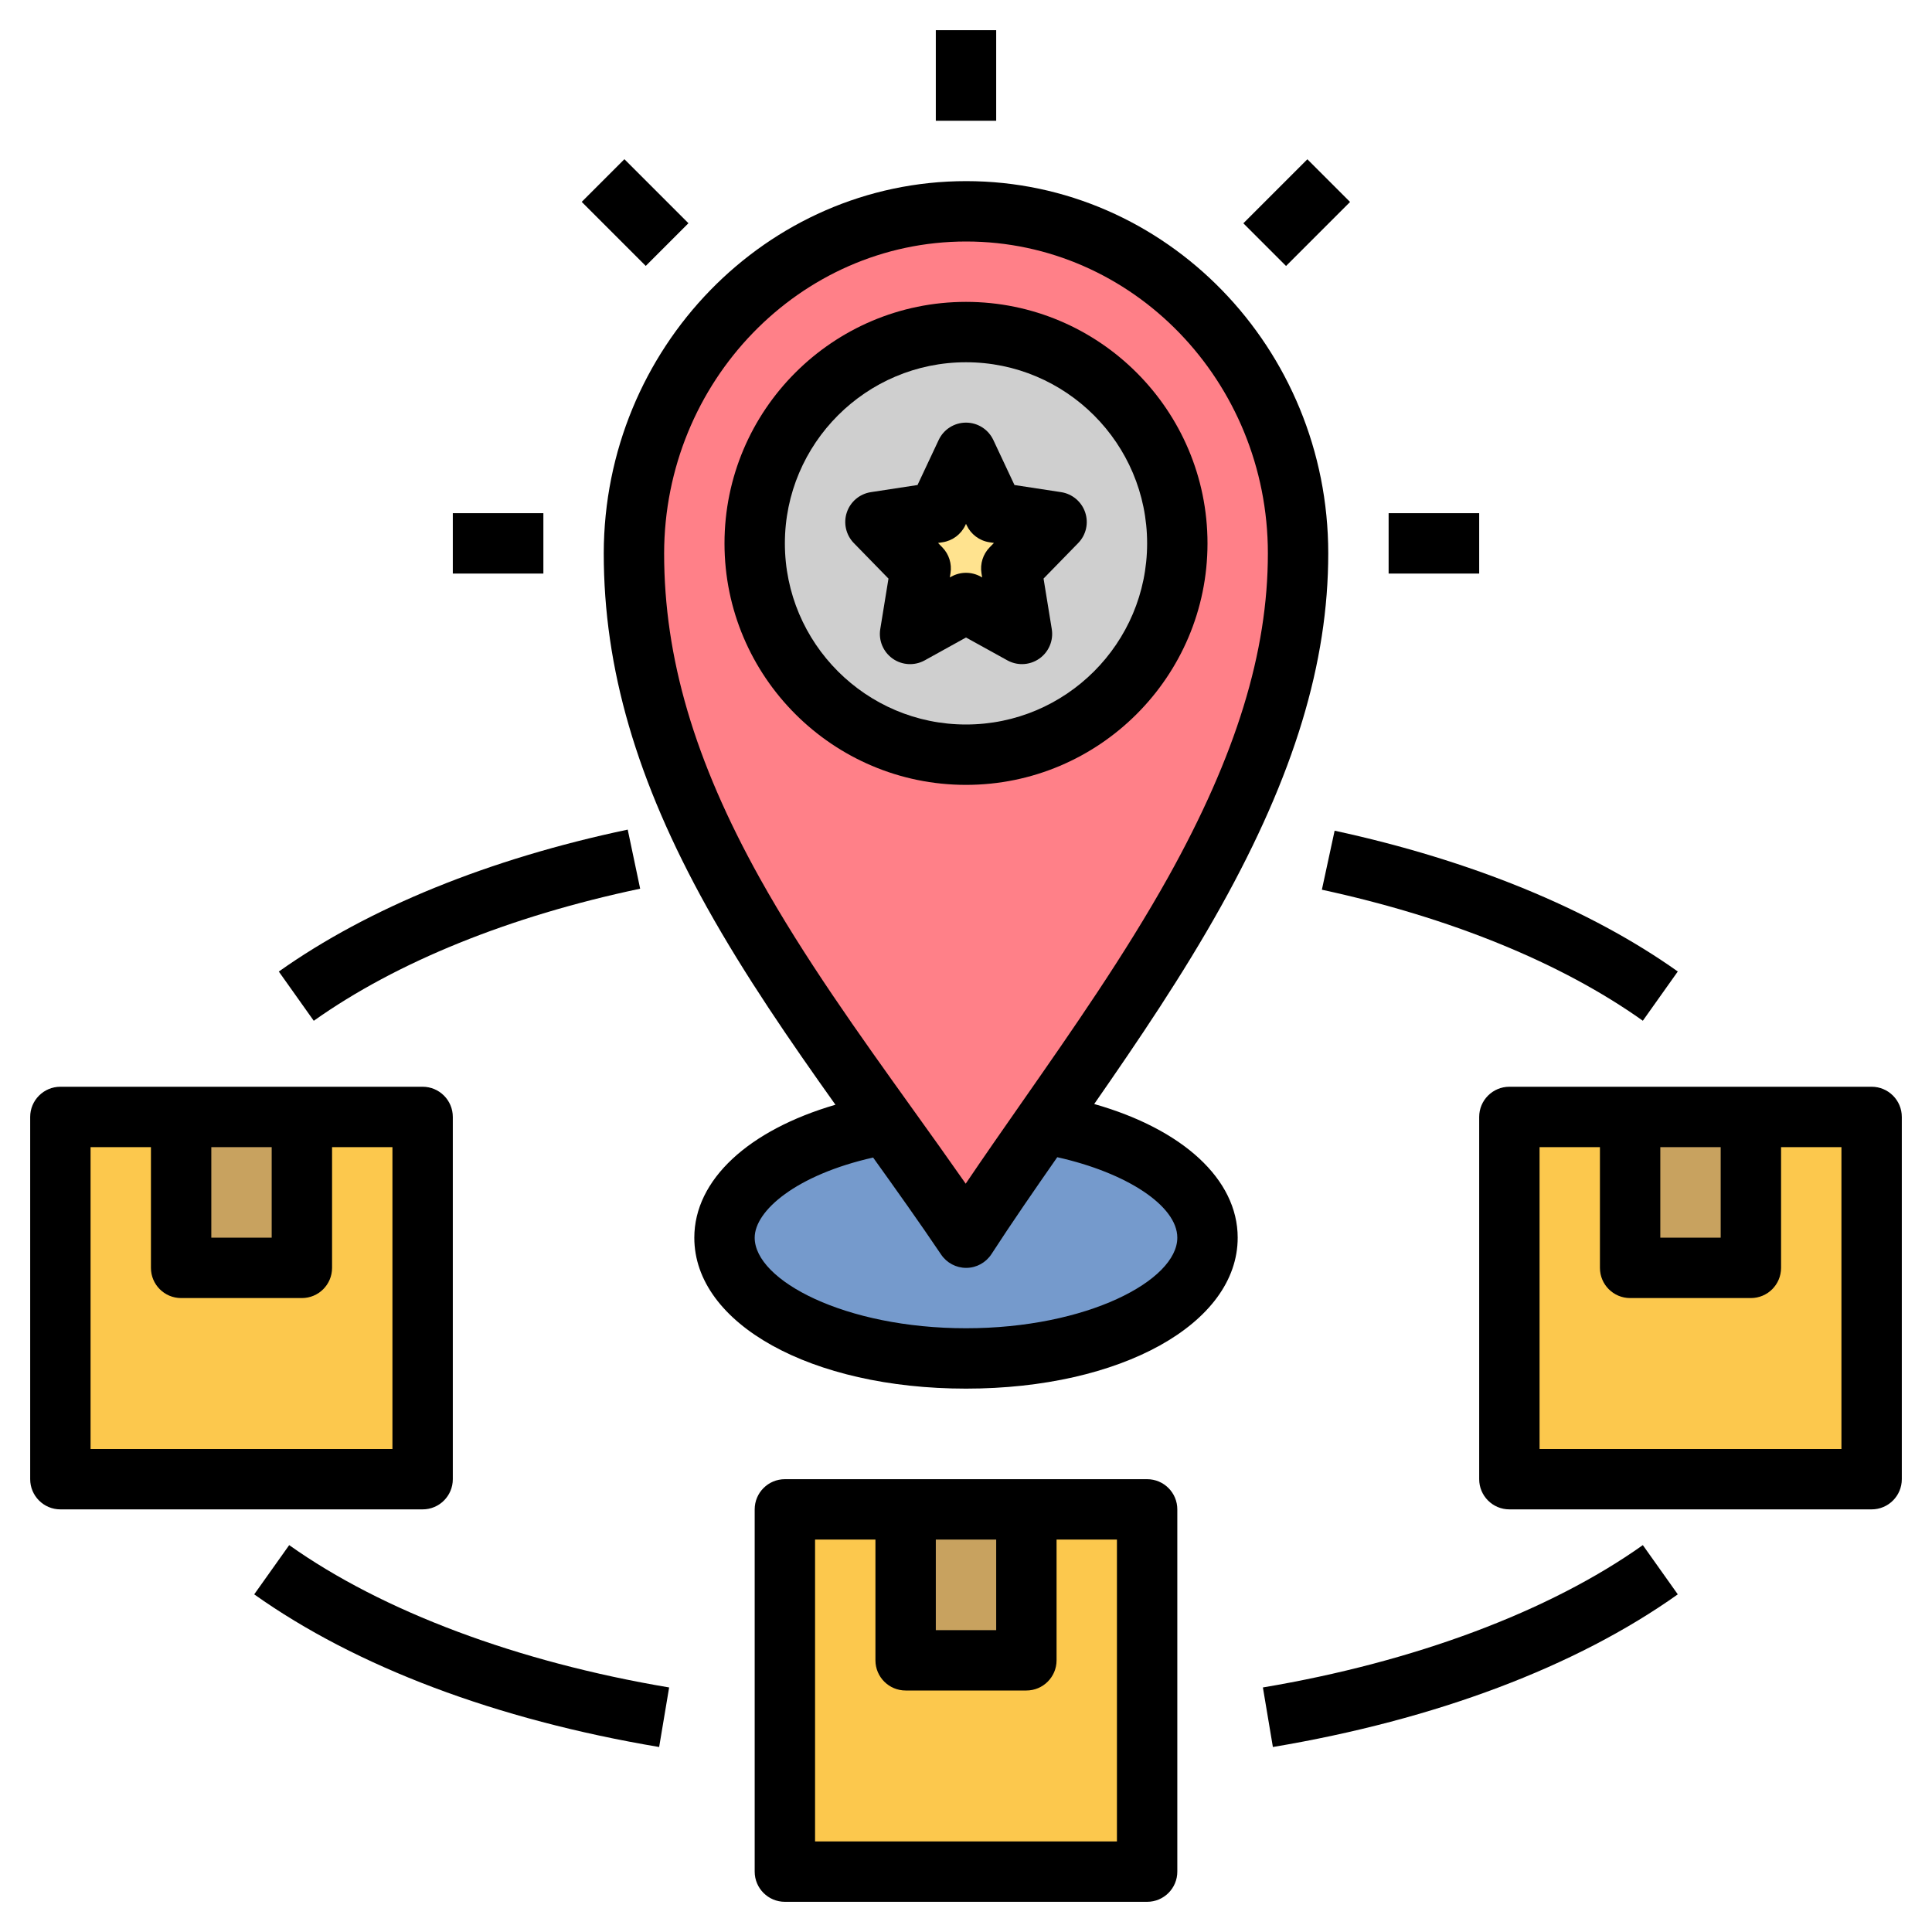
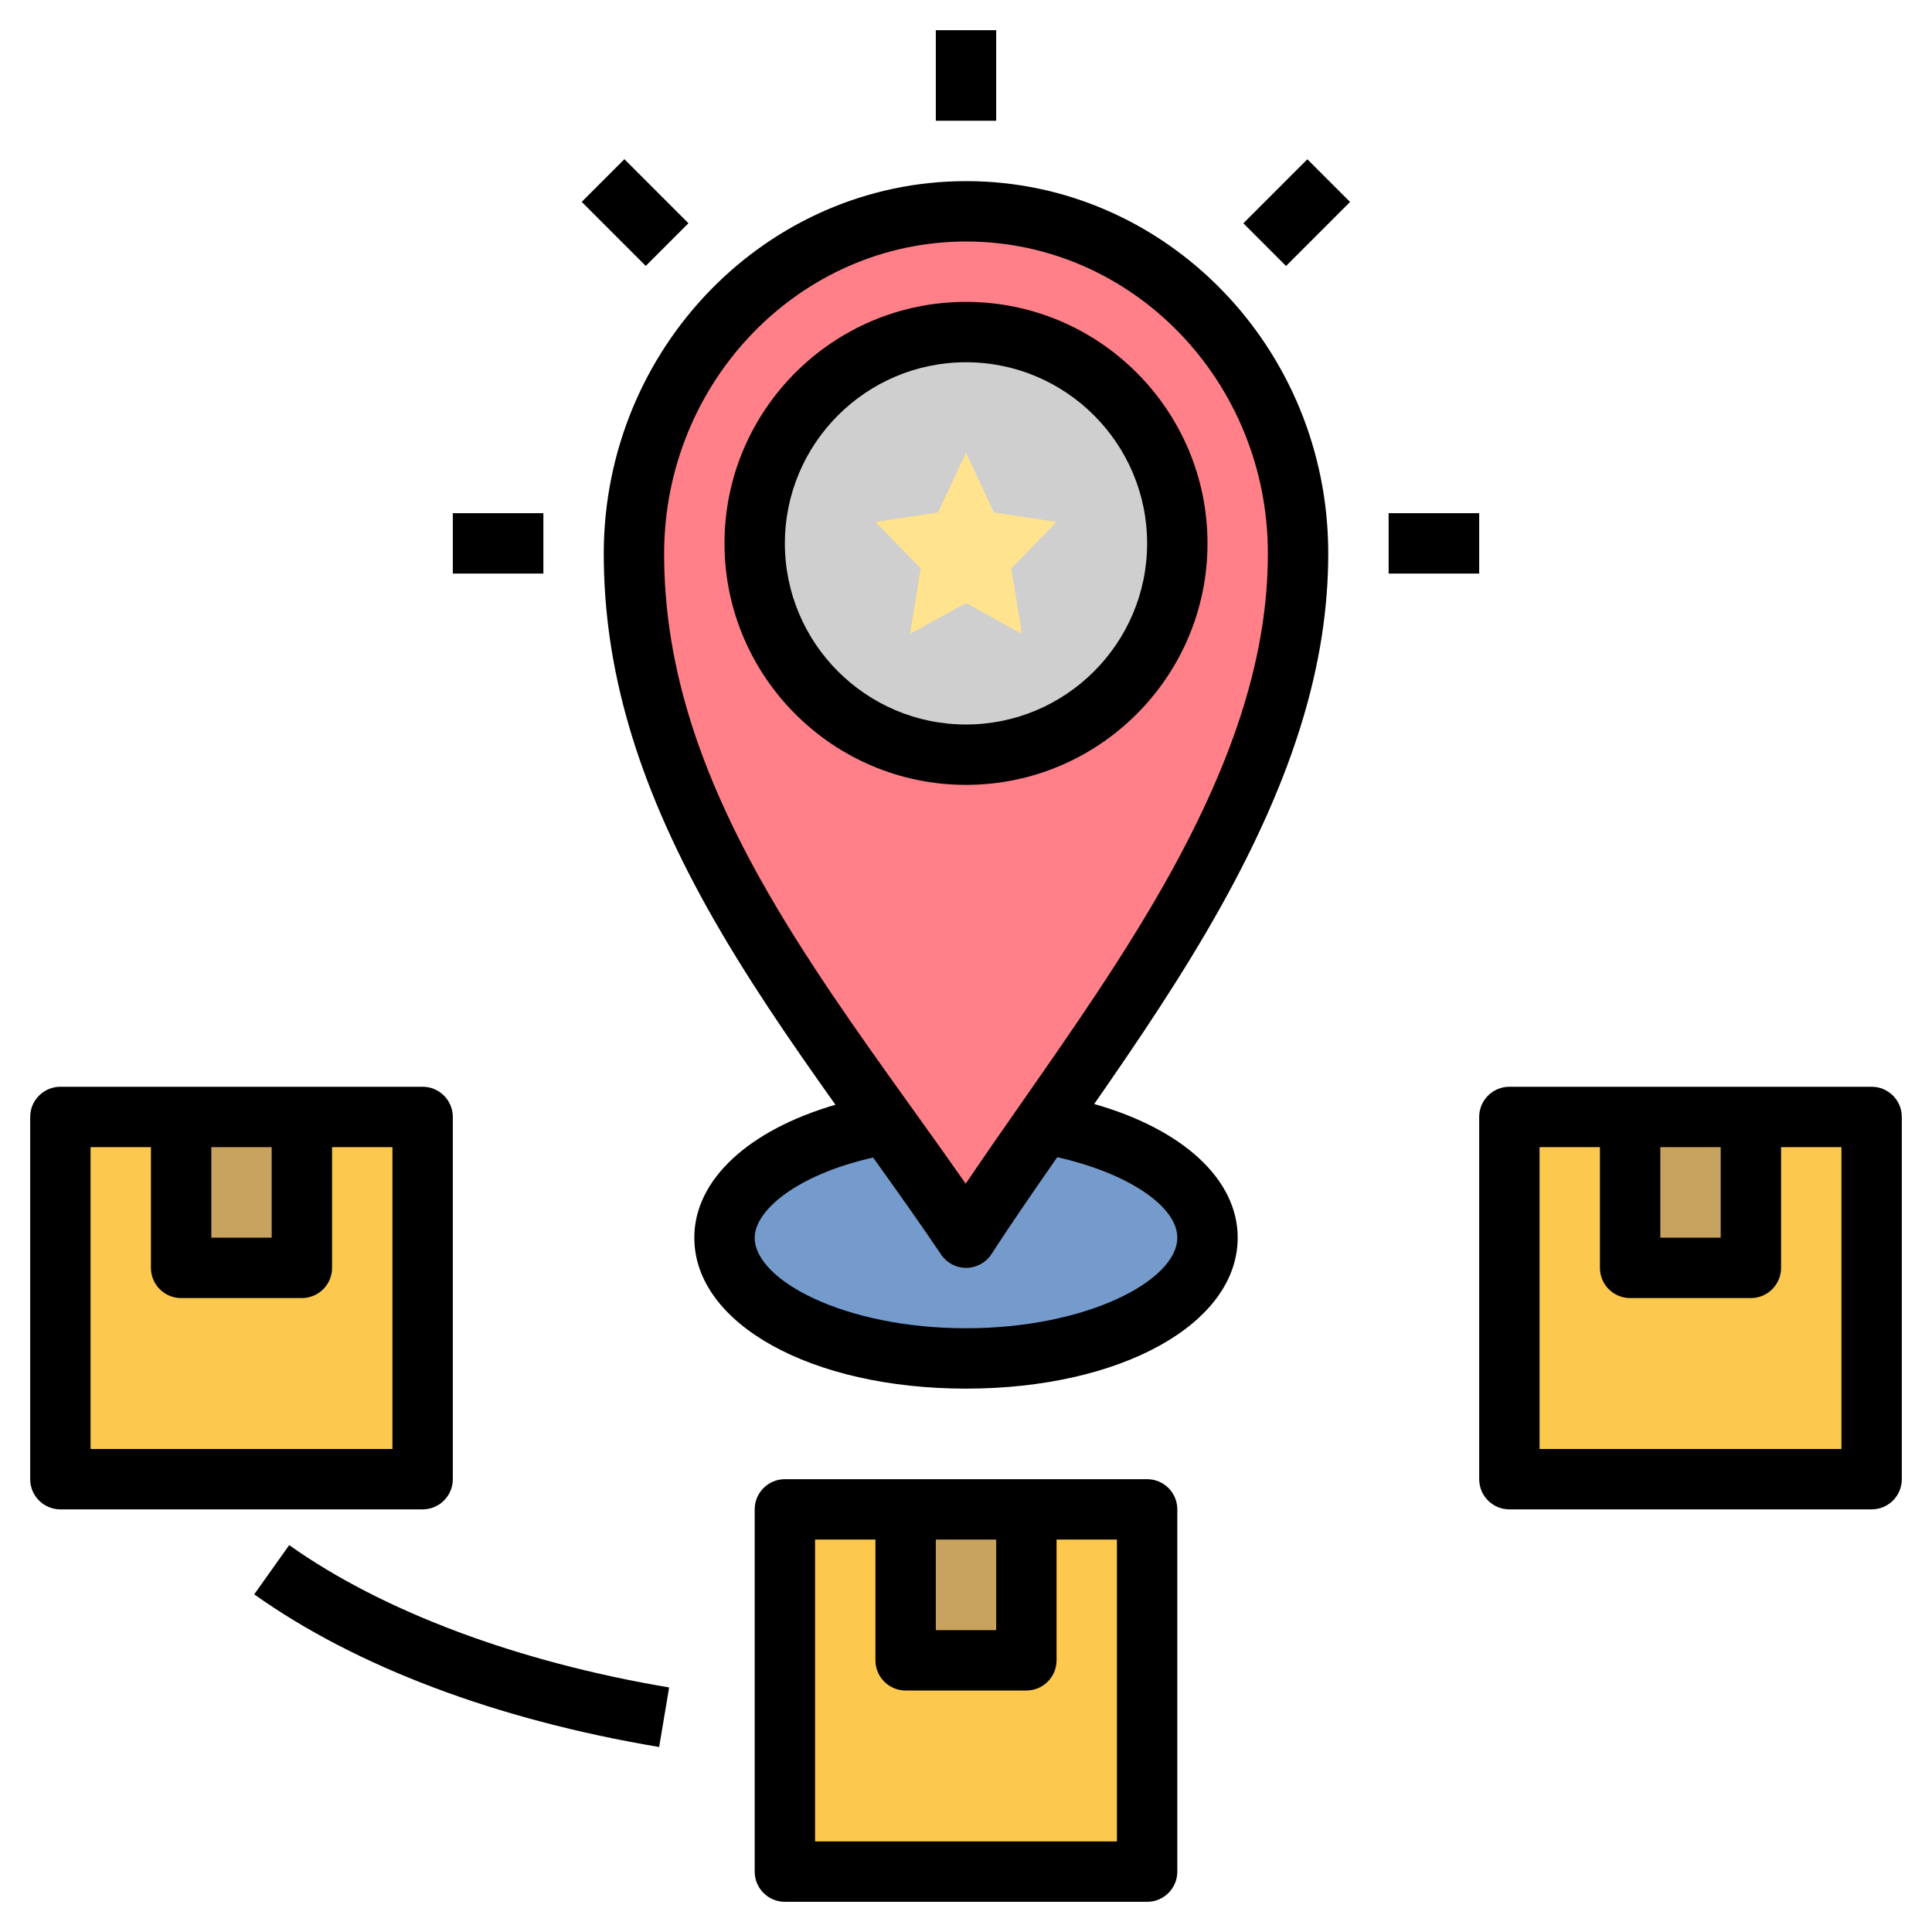
<svg xmlns="http://www.w3.org/2000/svg" id="Layer_1_1_" height="512" viewBox="0 0 64 64" width="512">
  <path d="m2 37h12v12h-12z" fill="#fcc84d" />
  <path d="m50 37h12v12h-12z" fill="#fcc84d" />
  <path d="m6 37h4v5h-4z" fill="#c8a25f" />
  <path d="m26 50h12v12h-12z" fill="#fcc84d" />
  <path d="m54 37h4v5h-4z" fill="#c8a25f" />
  <path d="m30 50h4v5h-4z" fill="#c8a25f" />
  <ellipse cx="32" cy="41" fill="#759acc" rx="8" ry="4" />
  <path d="m43 18.33c0 3.91-1.449 7.66-3.427 11.21-2.278 4.08-5.27 7.91-7.568 11.46-2.495-3.7-5.477-7.42-7.713-11.43-1.925-3.46-3.292-7.15-3.292-11.24.01-6.26 4.928-11.33 11.005-11.33s10.995 5.07 10.995 11.33z" fill="#ff8088" />
  <circle cx="32" cy="18" fill="#cfcfcf" r="7" />
  <path d="m32 15 .927 1.975 2.073.317-1.5 1.537.354 2.171-1.854-1.025-1.854 1.025.354-2.171-1.5-1.537 2.073-.317z" fill="#ffe38f" />
  <path d="m31 1h2v3h-2z" />
  <path d="m23.418 30.057c1.264 2.266 2.758 4.433 4.257 6.539-2.879.84-4.675 2.486-4.675 4.404 0 2.851 3.869 5 9 5s9-2.149 9-5c0-1.938-1.823-3.595-4.753-4.428 1.462-2.104 2.93-4.271 4.199-6.545 2.425-4.352 3.554-8.069 3.554-11.697 0-6.799-5.381-12.33-11.995-12.33-6.609 0-11.994 5.531-12.005 12.33 0 3.809 1.086 7.535 3.418 11.727zm15.582 10.943c0 1.416-2.994 3-7 3s-7-1.584-7-3c0-.896 1.38-2.081 3.923-2.655.771 1.077 1.534 2.147 2.253 3.214.186.276.497.441.829.441h.009c.336-.003.647-.175.83-.457.674-1.04 1.412-2.108 2.179-3.209 2.298.513 3.977 1.61 3.977 2.666zm-6.995-33c5.512 0 9.995 4.634 9.995 10.33 0 3.274-1.049 6.682-3.3 10.723-1.436 2.571-3.164 5.048-4.835 7.443-.651.933-1.278 1.831-1.875 2.715-.577-.826-1.17-1.655-1.769-2.489-1.764-2.462-3.589-5.008-5.056-7.639-2.159-3.881-3.165-7.298-3.165-10.751.009-5.697 4.498-10.332 10.005-10.332z" />
  <path d="m32 26c4.411 0 8-3.589 8-8s-3.589-8-8-8-8 3.589-8 8 3.589 8 8 8zm0-14c3.309 0 6 2.691 6 6s-2.691 6-6 6-6-2.691-6-6 2.691-6 6-6z" />
-   <path d="m29.432 19.167-.272 1.672c-.062.378.098.758.411.979.312.22.724.243 1.06.058l1.369-.758 1.37.757c.151.083.318.125.484.125.202 0 .404-.062.576-.183.313-.22.473-.601.411-.979l-.272-1.672 1.147-1.176c.262-.268.352-.66.232-1.016-.119-.355-.427-.614-.797-.671l-1.545-.236-.701-1.492c-.165-.351-.517-.575-.905-.575s-.74.224-.905.575l-.701 1.492-1.545.236c-.37.057-.678.315-.797.671-.119.355-.029.748.232 1.016zm1.792-1.204c.33-.05.612-.262.754-.563l.022-.047.022.047c.142.302.424.513.754.563l.149.023-.141.145c-.222.227-.322.546-.271.859l.022.138-.051-.028c-.15-.083-.317-.125-.484-.125s-.333.042-.484.125l-.052.028.022-.138c.051-.313-.049-.632-.271-.859l-.141-.145z" />
  <path d="m26 49c-.552 0-1 .448-1 1v12c0 .552.448 1 1 1h12c.552 0 1-.448 1-1v-12c0-.552-.448-1-1-1zm5 2h2v3h-2zm6 10h-10v-10h2v4c0 .552.448 1 1 1h4c.552 0 1-.448 1-1v-4h2z" />
  <path d="m62 36h-12c-.552 0-1 .448-1 1v12c0 .552.448 1 1 1h12c.552 0 1-.448 1-1v-12c0-.552-.448-1-1-1zm-7 2h2v3h-2zm6 10h-10v-10h2v4c0 .552.448 1 1 1h4c.552 0 1-.448 1-1v-4h2z" />
  <path d="m2 50h12c.552 0 1-.448 1-1v-12c0-.552-.448-1-1-1h-12c-.552 0-1 .448-1 1v12c0 .552.448 1 1 1zm5-12h2v3h-2zm-4 0h2v4c0 .552.448 1 1 1h4c.552 0 1-.448 1-1v-4h2v10h-10z" />
  <path d="m46 17h3v2h-3z" />
  <path d="m15 17h3v2h-3z" />
  <path d="m20.04 5.54h2v3h-2z" transform="matrix(.707 -.707 .707 .707 1.185 16.939)" />
  <path d="m41.46 6.04h3v2h-3z" transform="matrix(.707 -.707 .707 .707 7.605 32.439)" />
-   <path d="m21.206 29.439-.412-1.957c-4.593.968-8.589 2.594-11.558 4.702l1.158 1.631c2.747-1.95 6.485-3.463 10.812-4.376z" />
-   <path d="m55.579 52.815-1.158-1.631c-3.093 2.196-7.562 3.871-12.586 4.715l.331 1.973c5.393-.906 10.031-2.655 13.413-5.057z" />
  <path d="m8.421 52.815c3.382 2.402 8.021 4.15 13.414 5.057l.331-1.973c-5.024-.844-9.494-2.519-12.586-4.715z" />
-   <path d="m43.789 29.473c4.256.921 7.933 2.422 10.632 4.34l1.158-1.631c-2.918-2.073-6.849-3.686-11.368-4.664z" />
</svg>